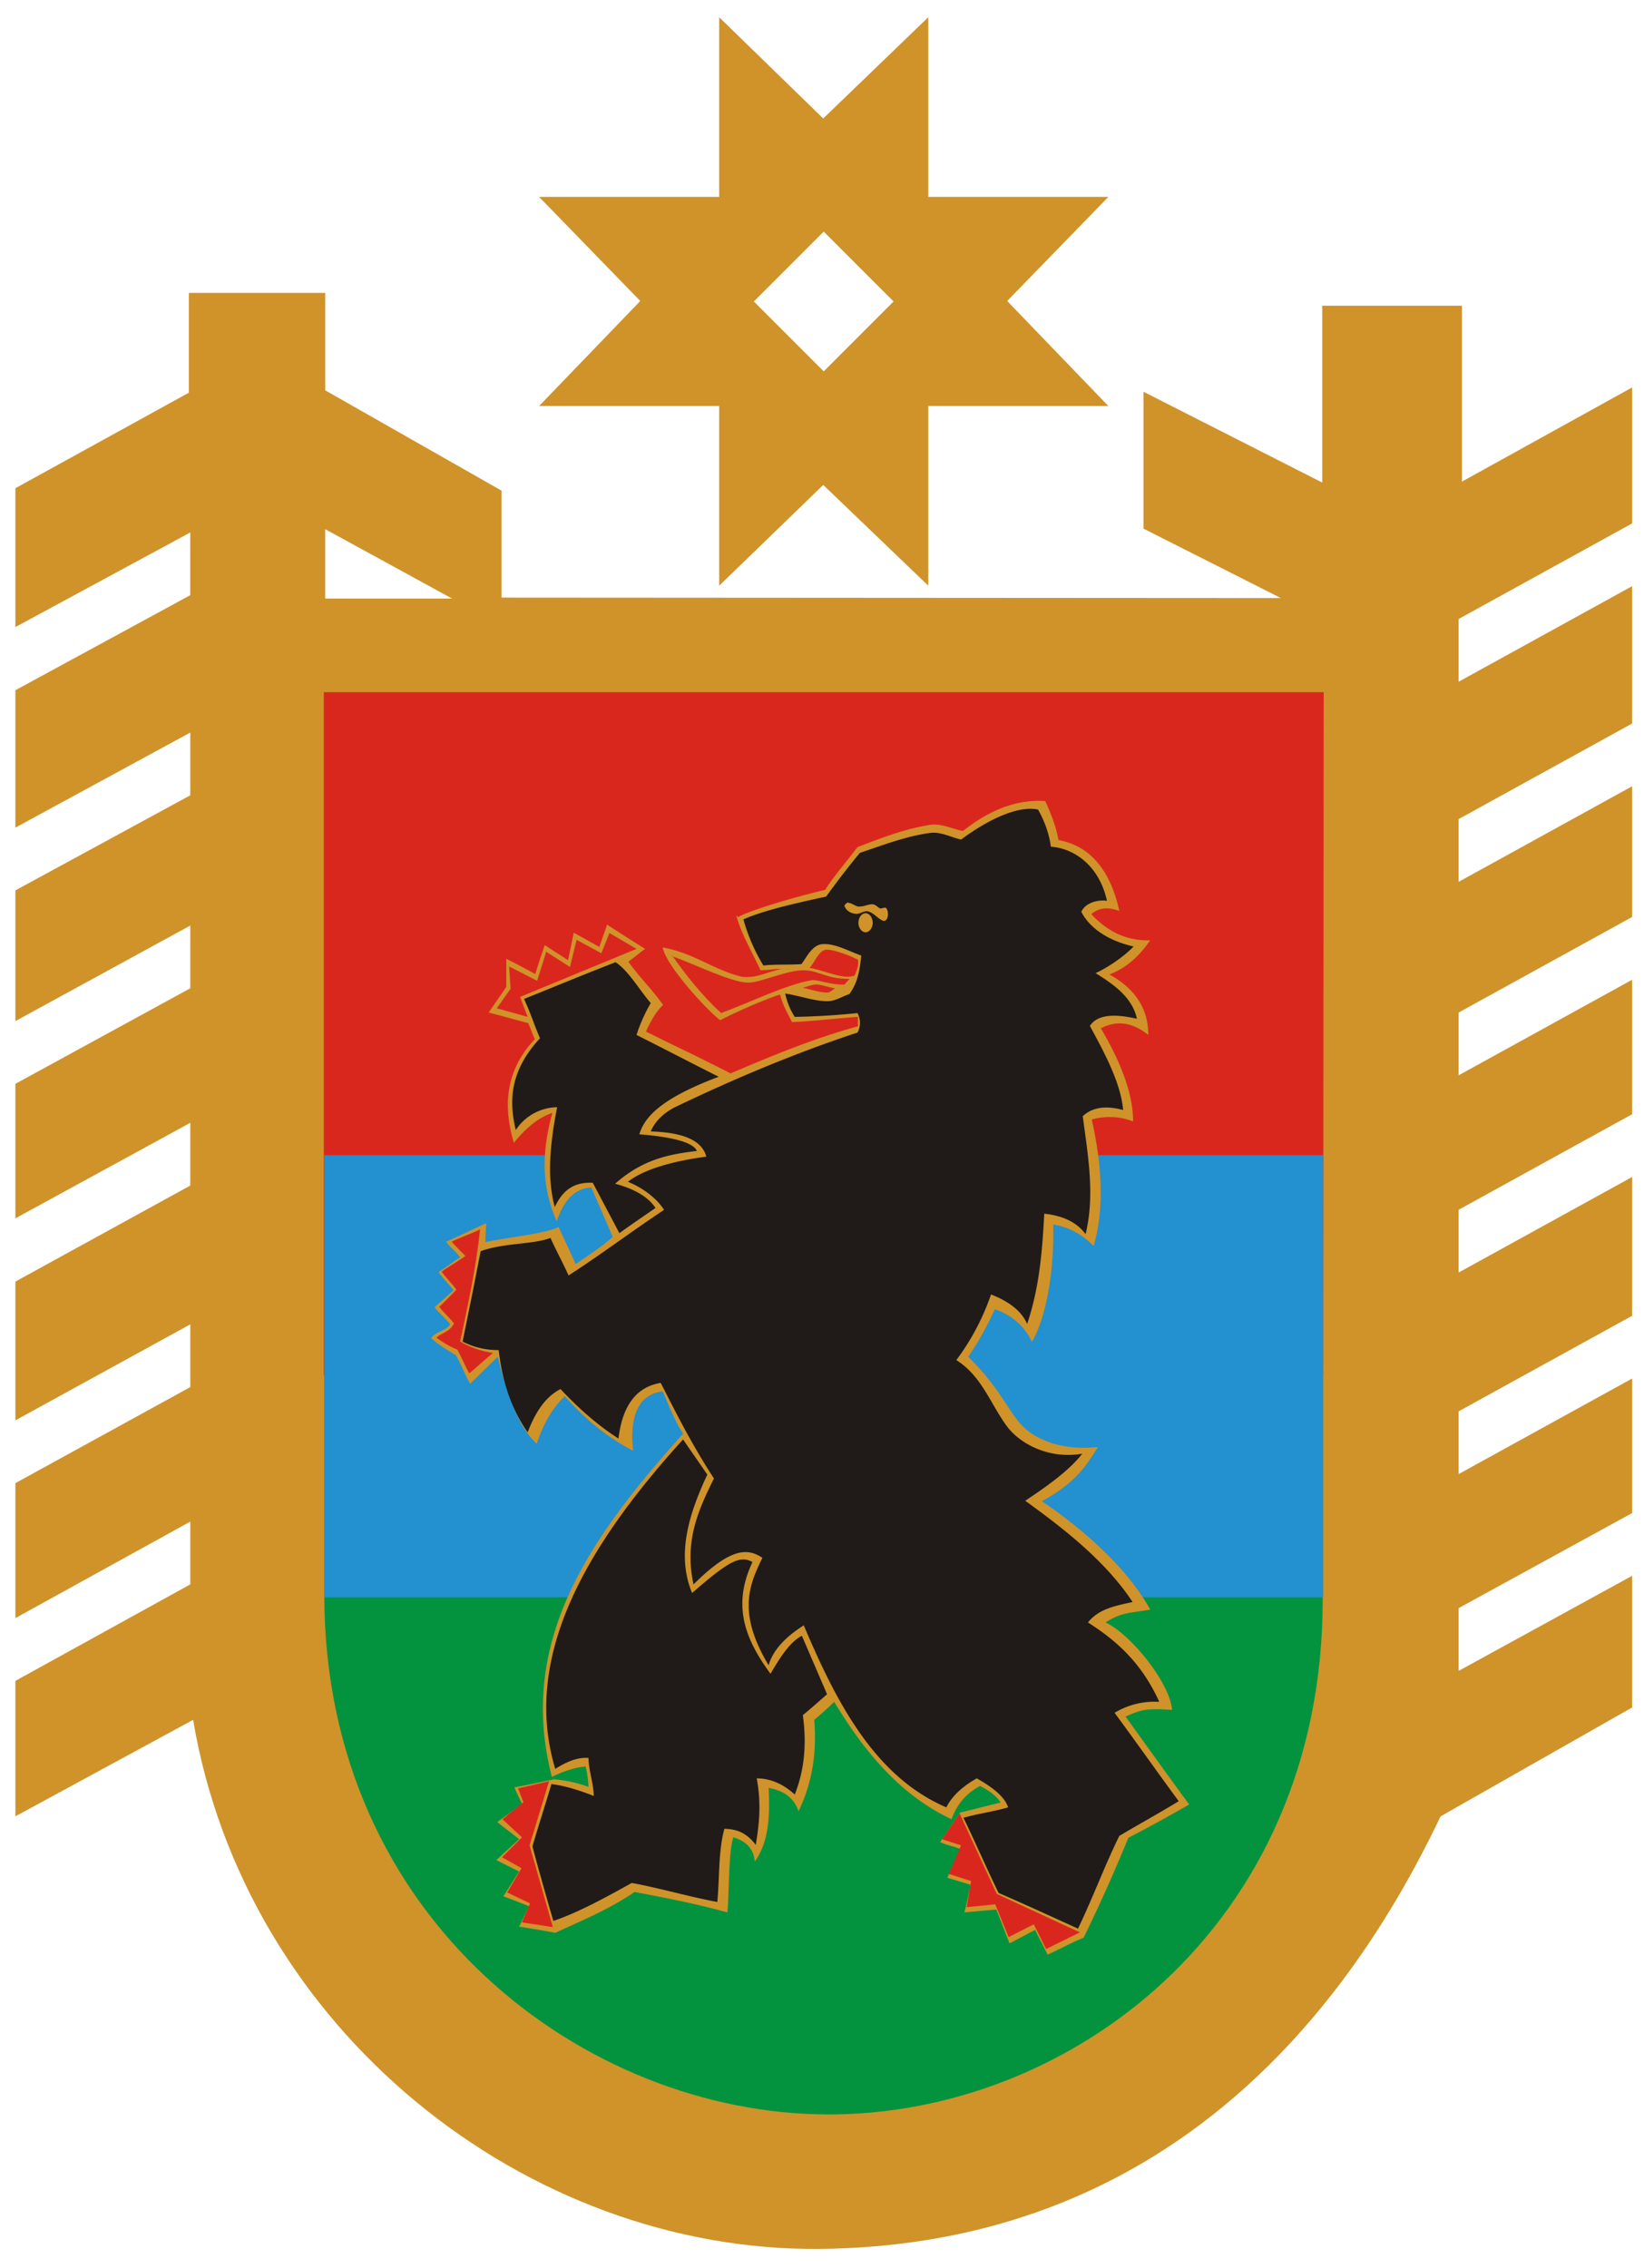
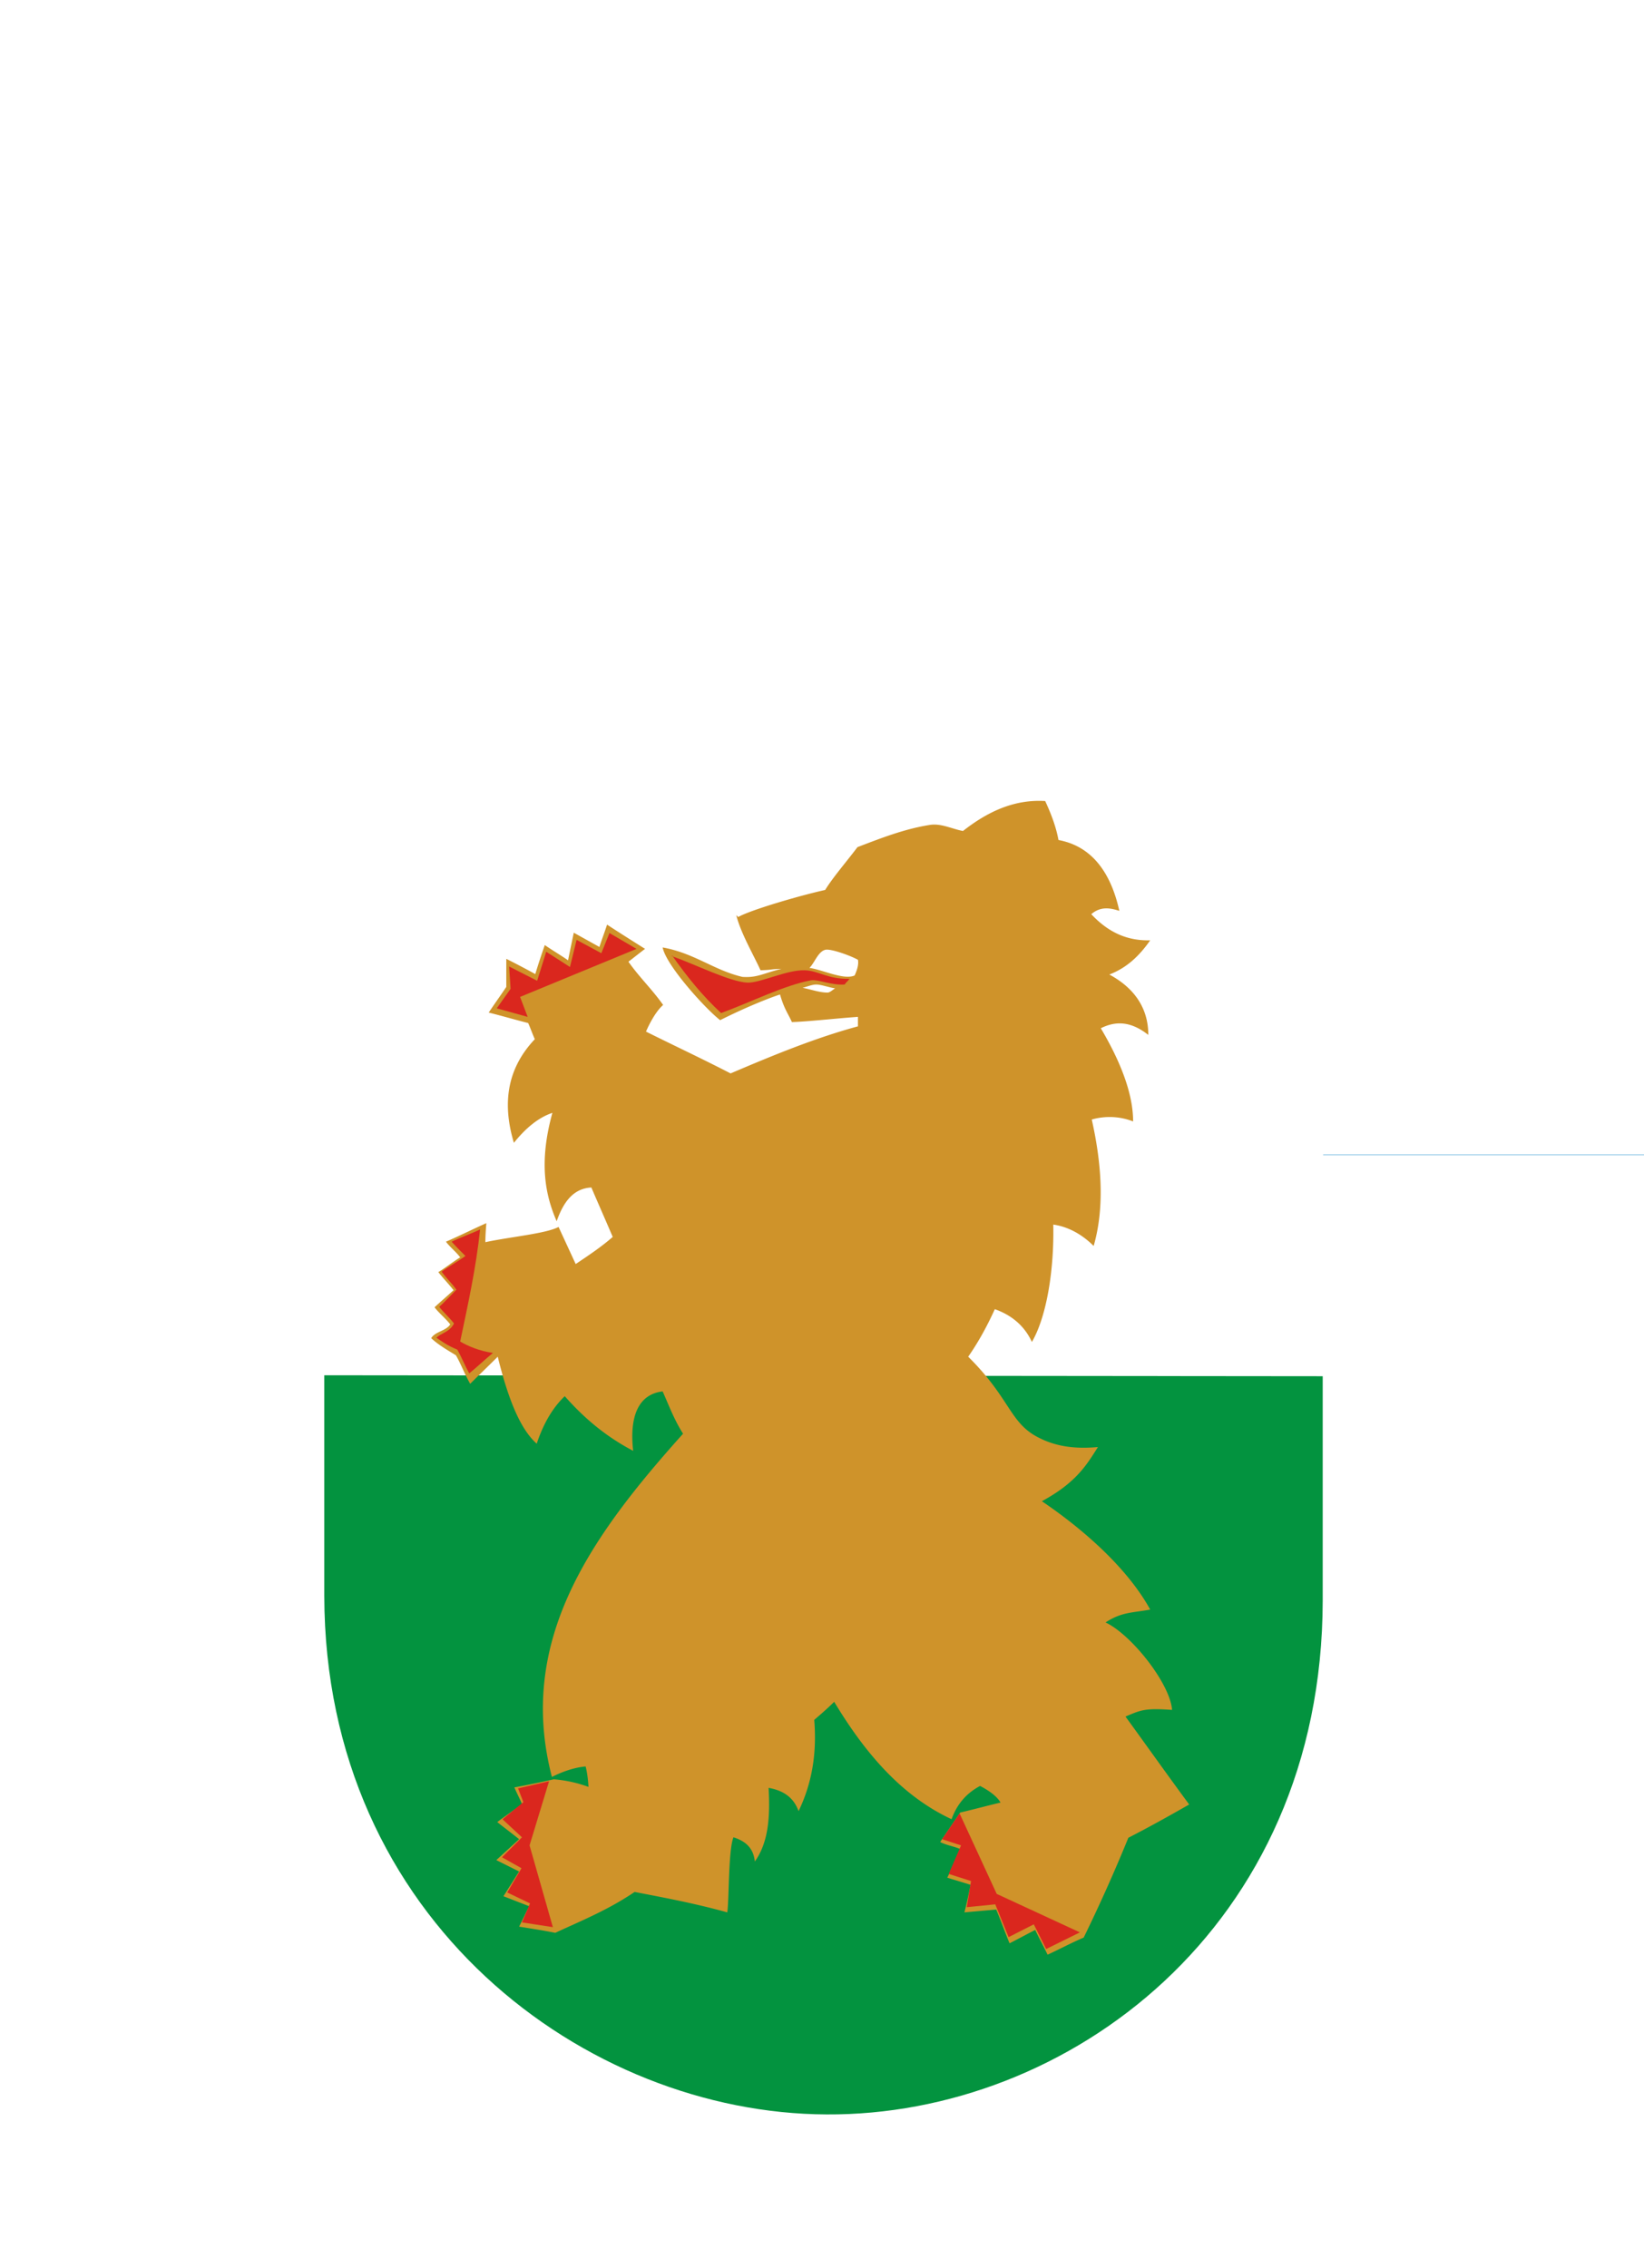
<svg xmlns="http://www.w3.org/2000/svg" width="58" height="80" fill="none">
-   <path fill-rule="evenodd" clip-rule="evenodd" d="M6.68 10.33h4.794v3.437l6.22 3.538v3.772l27.496.017-4.846-2.448v-4.828l6.304 3.202v-6.237h4.93v6.203l6.002-3.32v4.796l-6.12 3.37v2.213l6.12-3.37v4.845l-6.12 3.37v2.213l6.12-3.37v4.61l-6.12 3.37v2.214l6.12-3.37V39.3l-6.12 3.37v2.213l6.12-3.37v4.896l-6.12 3.37v2.213l6.12-3.37v4.745l-6.12 3.353v2.213l6.12-3.353v4.644l-6.757 3.84c-4.342 9.12-11.468 15.139-21.862 15.256-10.395.117-20.303-7.73-22.148-18.66l-6.27 3.403v-4.778l6.17-3.403v-2.214l-6.17 3.404v-4.761l6.17-3.387v-2.213l-6.17 3.386v-4.895l6.17-3.387v-2.213l-6.17 3.37v-4.745l6.17-3.37v-2.212l-6.17 3.37v-4.611l6.17-3.353v-2.213l-6.17 3.353v-4.846l6.17-3.353V18.78l-6.17 3.337V17.22l6.12-3.37v-3.504l.016-.016zM25.372.607l3.671 3.572L32.75.606v6.338h6.354l-3.571 3.672 3.57 3.705H32.75v6.337l-3.706-3.554-3.671 3.554v-6.337h-6.354l3.57-3.705-3.57-3.672h6.354V.606zm1.224 10.026l2.464-2.464 2.465 2.464-2.465 2.465-2.464-2.465zm-15.123 8.031v2.448h4.477l-4.477-2.448z" fill="#CF932A" />
-   <path fill-rule="evenodd" clip-rule="evenodd" d="M46.699 24.414l-.017 24.109H11.424V24.414h35.275z" fill="#DA271E" />
  <path fill-rule="evenodd" clip-rule="evenodd" d="M46.665 56.286v.167c-.017 11.569-9.037 18.174-17.503 18.124-8.467-.034-17.705-6.824-17.721-18.291v-7.78l35.224.034v7.746z" fill="#03933F" />
-   <path fill-rule="evenodd" clip-rule="evenodd" d="M46.682 40.727v15.61H11.44V40.743h35.24v-.017z" fill="#2390CF" />
+   <path fill-rule="evenodd" clip-rule="evenodd" d="M46.682 40.727v15.61V40.743h35.24v-.017z" fill="#2390CF" />
  <path fill-rule="evenodd" clip-rule="evenodd" d="M25.976 32.277c.151.62.587 1.358.855 1.945.487-.017.252-.034.738-.05-.67.167-.855.318-1.375.284-1.006-.234-1.693-.838-2.816-1.039.117.62 1.475 2.13 2.028 2.565 1.04-.52 1.845-.821 2.113-.905.15.52.285.67.419.972.57-.017 1.425-.117 2.33-.184v.335c-1.492.402-3 1.023-4.493 1.66-1.006-.52-1.978-.973-2.984-1.475.1-.235.335-.705.604-.94-.403-.57-.822-.955-1.224-1.525.2-.151.385-.302.586-.453-.452-.285-.905-.57-1.34-.855-.085.268-.185.52-.27.788l-.904-.503c-.067.319-.134.637-.202.973-.268-.185-.553-.352-.821-.537a24.19 24.19 0 00-.335 1.023 30.16 30.16 0 00-1.023-.537v.99c-.201.301-.42.603-.62.905.469.117.922.251 1.391.369.084.184.151.385.235.57-.872.922-1.207 2.095-.738 3.655.402-.503.855-.889 1.358-1.057-.486 1.76-.251 2.9.151 3.823.218-.62.553-1.157 1.224-1.19.251.586.503 1.156.754 1.743-.402.352-.855.654-1.307.956l-.604-1.308c-.436.235-1.727.352-2.582.537 0-.218.017-.453.034-.671-.453.201-.956.453-1.425.654.15.201.352.352.503.553-.252.151-.52.369-.772.52.185.235.352.402.537.637-.218.201-.453.402-.67.603.15.202.402.403.553.604-.151.235-.537.252-.671.486.268.252.604.436.872.604.167.285.302.654.503 1.006.318-.319.653-.637.972-.956.436 1.777.889 2.632 1.375 3.068.251-.754.587-1.29.989-1.676.637.72 1.392 1.391 2.414 1.928-.134-1.19.168-1.995 1.04-2.096.218.486.402.99.72 1.492-3.218 3.588-5.884 7.276-4.627 12.105.403-.201.805-.335 1.19-.369.051.201.084.436.101.721a4.588 4.588 0 00-1.224-.268c-.452.1-.922.2-1.391.285.084.201.184.385.268.587-.285.218-.587.419-.872.637.252.2.52.402.771.603l-.804.738.804.402c-.184.285-.368.587-.553.872l.906.352c-.118.235-.235.486-.353.721.42.067.856.134 1.275.218.939-.436 1.86-.805 2.8-1.442 1.039.201 2.129.403 3.269.721.067-.436.033-2.18.218-2.649.419.134.704.369.754.855.503-.704.537-1.643.486-2.598.47.083.872.301 1.057.821.452-.939.654-1.978.553-3.219.235-.201.486-.42.704-.637 1.09 1.81 2.38 3.32 4.141 4.141.168-.47.47-.889 1.006-1.174.386.202.62.403.721.587-.503.118-.922.235-1.425.352-.201.302-.503.738-.704 1.04.235.117.486.15.72.251-.15.352-.301.654-.469 1.006.269.084.554.168.822.252-.067.318-.134.654-.218.972.352-.033.754-.067 1.123-.1.168.402.302.787.47 1.19.301-.151.603-.319.905-.47.134.285.302.587.436.872.436-.2.838-.419 1.274-.603a57.068 57.068 0 001.576-3.521c.72-.369 1.442-.771 2.146-1.174-.754-1.022-1.492-2.062-2.247-3.101.554-.235.688-.302 1.643-.235-.067-.922-1.425-2.649-2.347-3.085.57-.369.922-.335 1.576-.453-.754-1.374-2.213-2.732-3.822-3.822 1.207-.654 1.576-1.274 1.978-1.911-.905.083-1.576-.05-2.163-.37-.955-.519-.955-1.374-2.414-2.816.386-.553.687-1.123.939-1.676.57.2 1.04.57 1.308 1.156.536-.922.788-2.598.754-4.14.486.066.99.318 1.425.754.402-1.392.268-2.968-.067-4.46a2.293 2.293 0 011.459.067c0-.637-.185-1.676-1.14-3.286.503-.251 1.04-.268 1.676.235 0-.922-.47-1.643-1.375-2.13.654-.25 1.09-.704 1.442-1.206-.687.016-1.391-.185-2.079-.923.336-.285.67-.218.99-.117-.302-1.358-.973-2.28-2.147-2.498-.083-.453-.251-.905-.469-1.375-1.107-.067-2.045.386-2.9 1.056-.37-.067-.755-.268-1.14-.218-.889.135-1.71.453-2.582.788-.42.554-.872 1.073-1.14 1.51-.973.217-2.666.72-3.068.955m2.514 1.794c.47.067 1.207.436 1.593.268.084-.184.15-.386.117-.553-.268-.151-.972-.403-1.156-.352-.252.067-.37.453-.554.637zm-.251.704c.15-.033.335-.117.486-.117.184 0 .436.1.67.134-.083.05-.184.15-.268.15-.285 0-.603-.117-.871-.167" fill="#CF932A" />
-   <path fill-rule="evenodd" clip-rule="evenodd" d="M24.099 50.77c.285.42.57.822.855 1.241-.67 1.425-1.09 2.85-.537 4.175 1.291-1.124 1.694-1.342 2.13-1.09-.738 1.56-.235 2.75.637 3.94.435-.755.754-1.157 1.106-1.342l.889 2.063c-.285.251-.57.503-.855.737.15 1.09.033 1.995-.285 2.8-.403-.369-.855-.57-1.342-.57.168.906.084 1.627-.033 2.347-.369-.486-.738-.553-1.107-.57-.218.788-.167 1.727-.251 2.582-1.006-.184-2.012-.486-3.018-.67-1.023.57-1.928 1.056-2.766 1.34-.252-.87-.503-1.743-.738-2.631.218-.738.453-1.459.67-2.197.403.05.906.185 1.493.42 0-.42-.185-.923-.185-1.342-.419-.033-.821.168-1.173.386-1.174-3.923 1.04-7.796 4.51-11.619zm-5.6-15.541c1.09-.436 2.13-.872 3.219-1.291.47.318.822.955 1.24 1.441a5.83 5.83 0 00-.502 1.124c.972.486 1.928.989 2.9 1.475-2.012.755-2.615 1.408-2.8 2.029 1.24.1 1.912.302 2.029.587-.939.117-1.878.268-2.884 1.157.688.184 1.174.469 1.425.855-.436.301-.855.586-1.274.888l-.939-1.777c-.737-.034-1.09.335-1.341.855-.201-.755-.268-1.744.084-3.52a1.78 1.78 0 00-1.459.804c-.251-1.04-.201-2.096.855-3.236-.2-.453-.335-.905-.553-1.358m7.762-2.85c.671-.285 1.56-.503 2.884-.788a31.78 31.78 0 011.19-1.542c.755-.252 1.61-.587 2.482-.704.369-.05.72.15 1.09.234 1.156-.855 2.129-1.19 2.716-1.056.218.386.385.822.452 1.308.771.05 1.694.62 1.979 1.91-.285-.05-.755.051-.906.386.285.554.906 1.007 1.844 1.224-.318.336-.871.721-1.34.94.737.452 1.307.905 1.458 1.609-.805-.185-1.392-.151-1.66.251.52.956 1.09 2.012 1.174 2.968-.604-.168-1.09-.1-1.425.218.184 1.391.436 2.783.1 4.158-.335-.453-.855-.654-1.458-.721-.068 1.29-.168 2.598-.604 3.89-.184-.437-.62-.789-1.274-1.04a8.443 8.443 0 01-1.224 2.314c.905.57 1.207 1.559 1.794 2.347.47.62 1.492 1.157 2.649.955-.47.604-1.258 1.157-2.012 1.66 1.392 1.006 2.833 2.13 3.789 3.571-.604.134-1.19.235-1.576.721.972.62 1.878 1.392 2.515 2.8a2.75 2.75 0 00-1.576.386c.754 1.022 1.509 2.095 2.263 3.118-.687.42-1.391.805-2.096 1.224-.52 1.056-.938 2.196-1.458 3.27-.889-.403-1.911-.873-2.8-1.258-.42-.855-.822-1.794-1.24-2.65.52-.15 1.056-.217 1.575-.368-.117-.369-.536-.704-1.106-1.023-.503.285-.872.62-1.073 1.023-2.498-1.073-3.856-3.638-5.03-6.421-.738.47-1.106.939-1.24 1.408-1.107-1.844-.688-2.833-.219-3.789-.486-.319-1.072-.42-2.43.939-.336-1.543.184-2.65.72-3.739-.737-1.123-1.307-2.247-1.877-3.37-.805.134-1.341.721-1.492 1.962-.788-.503-1.442-1.107-2.046-1.744-.419.218-.821.637-1.157 1.526-.62-.889-.905-1.878-1.022-2.9-.47 0-.889-.101-1.274-.302.217-1.057.435-2.13.637-3.186.821-.302 1.877-.234 2.464-.47.184.42.453.906.637 1.325 1.123-.72 2.18-1.525 3.37-2.313-.218-.352-.687-.755-1.274-.99.57-.452 1.626-.737 2.766-.888-.167-.604-.872-.855-1.961-.889.15-.369.486-.67.855-.855 2.095-1.006 4.292-1.928 6.438-2.632a.715.715 0 000-.687 26.04 26.04 0 01-2.213.134 2.433 2.433 0 01-.336-.822c.486.067 1.006.269 1.492.269.269 0 .52-.168.772-.252.318-.436.369-.905.419-1.358-.436-.15-.922-.436-1.375-.402-.369.033-.553.469-.738.704-.436.033-.922 0-1.34.05a6.452 6.452 0 01-.705-1.626m3.688-.604s-.15.084-.117.151c.084.168.218.235.386.252.117.033.301-.118.436-.084.218.05.419.335.57.335.134 0 .184-.285.083-.436-.033-.067-.134 0-.218 0-.083-.033-.15-.134-.268-.15-.168 0-.302.083-.486.083-.117 0-.252-.134-.386-.134m.62.369c.135 0 .252.15.252.335 0 .185-.117.336-.251.336s-.252-.151-.252-.336c0-.184.117-.335.252-.335z" fill="#201B18" />
  <path fill-rule="evenodd" clip-rule="evenodd" d="M23.696 33.719c.889.319 2.046.905 2.666.939.47.017 1.375-.453 2.029-.436.503.017.805.318 1.576.302-.05.084-.118.117-.168.2-.453.034-.939-.184-1.174-.15-.938.168-2.129.771-3.185 1.157-.67-.62-1.207-1.291-1.727-2.029m10.143 30.263l1.308 2.834 2.934 1.357-1.19.587-.436-.871-.889.452-.47-1.157-1.005.1.15-.921-.788-.252.436-1.006-.67-.218.603-.888.017-.017zm-15.575-.889l1.09-.251-.688 2.263.822 2.884-1.09-.168.285-.67-.805-.386.503-.855-.687-.386.704-.704-.687-.637.737-.603-.2-.52.016.034zm3.202-30.178l.973.57-4.108 1.694.268.704-1.09-.302.487-.687-.05-.788.988.503.32-1.023.837.537.235-.956.872.47.285-.705-.017-.017zM16.94 43.343c-.151 1.425-.436 2.683-.705 3.974.285.167.688.335 1.157.402-.251.201-.587.52-.838.721-.15-.268-.268-.57-.42-.838-.368-.151-.536-.285-.737-.42.168-.167.47-.2.62-.502-.167-.218-.368-.386-.52-.587.202-.185.403-.402.604-.604-.15-.218-.368-.419-.52-.637.252-.184.587-.368.839-.553-.151-.15-.352-.352-.486-.503.301-.15.704-.285 1.006-.436" fill="#DA271E" />
</svg>